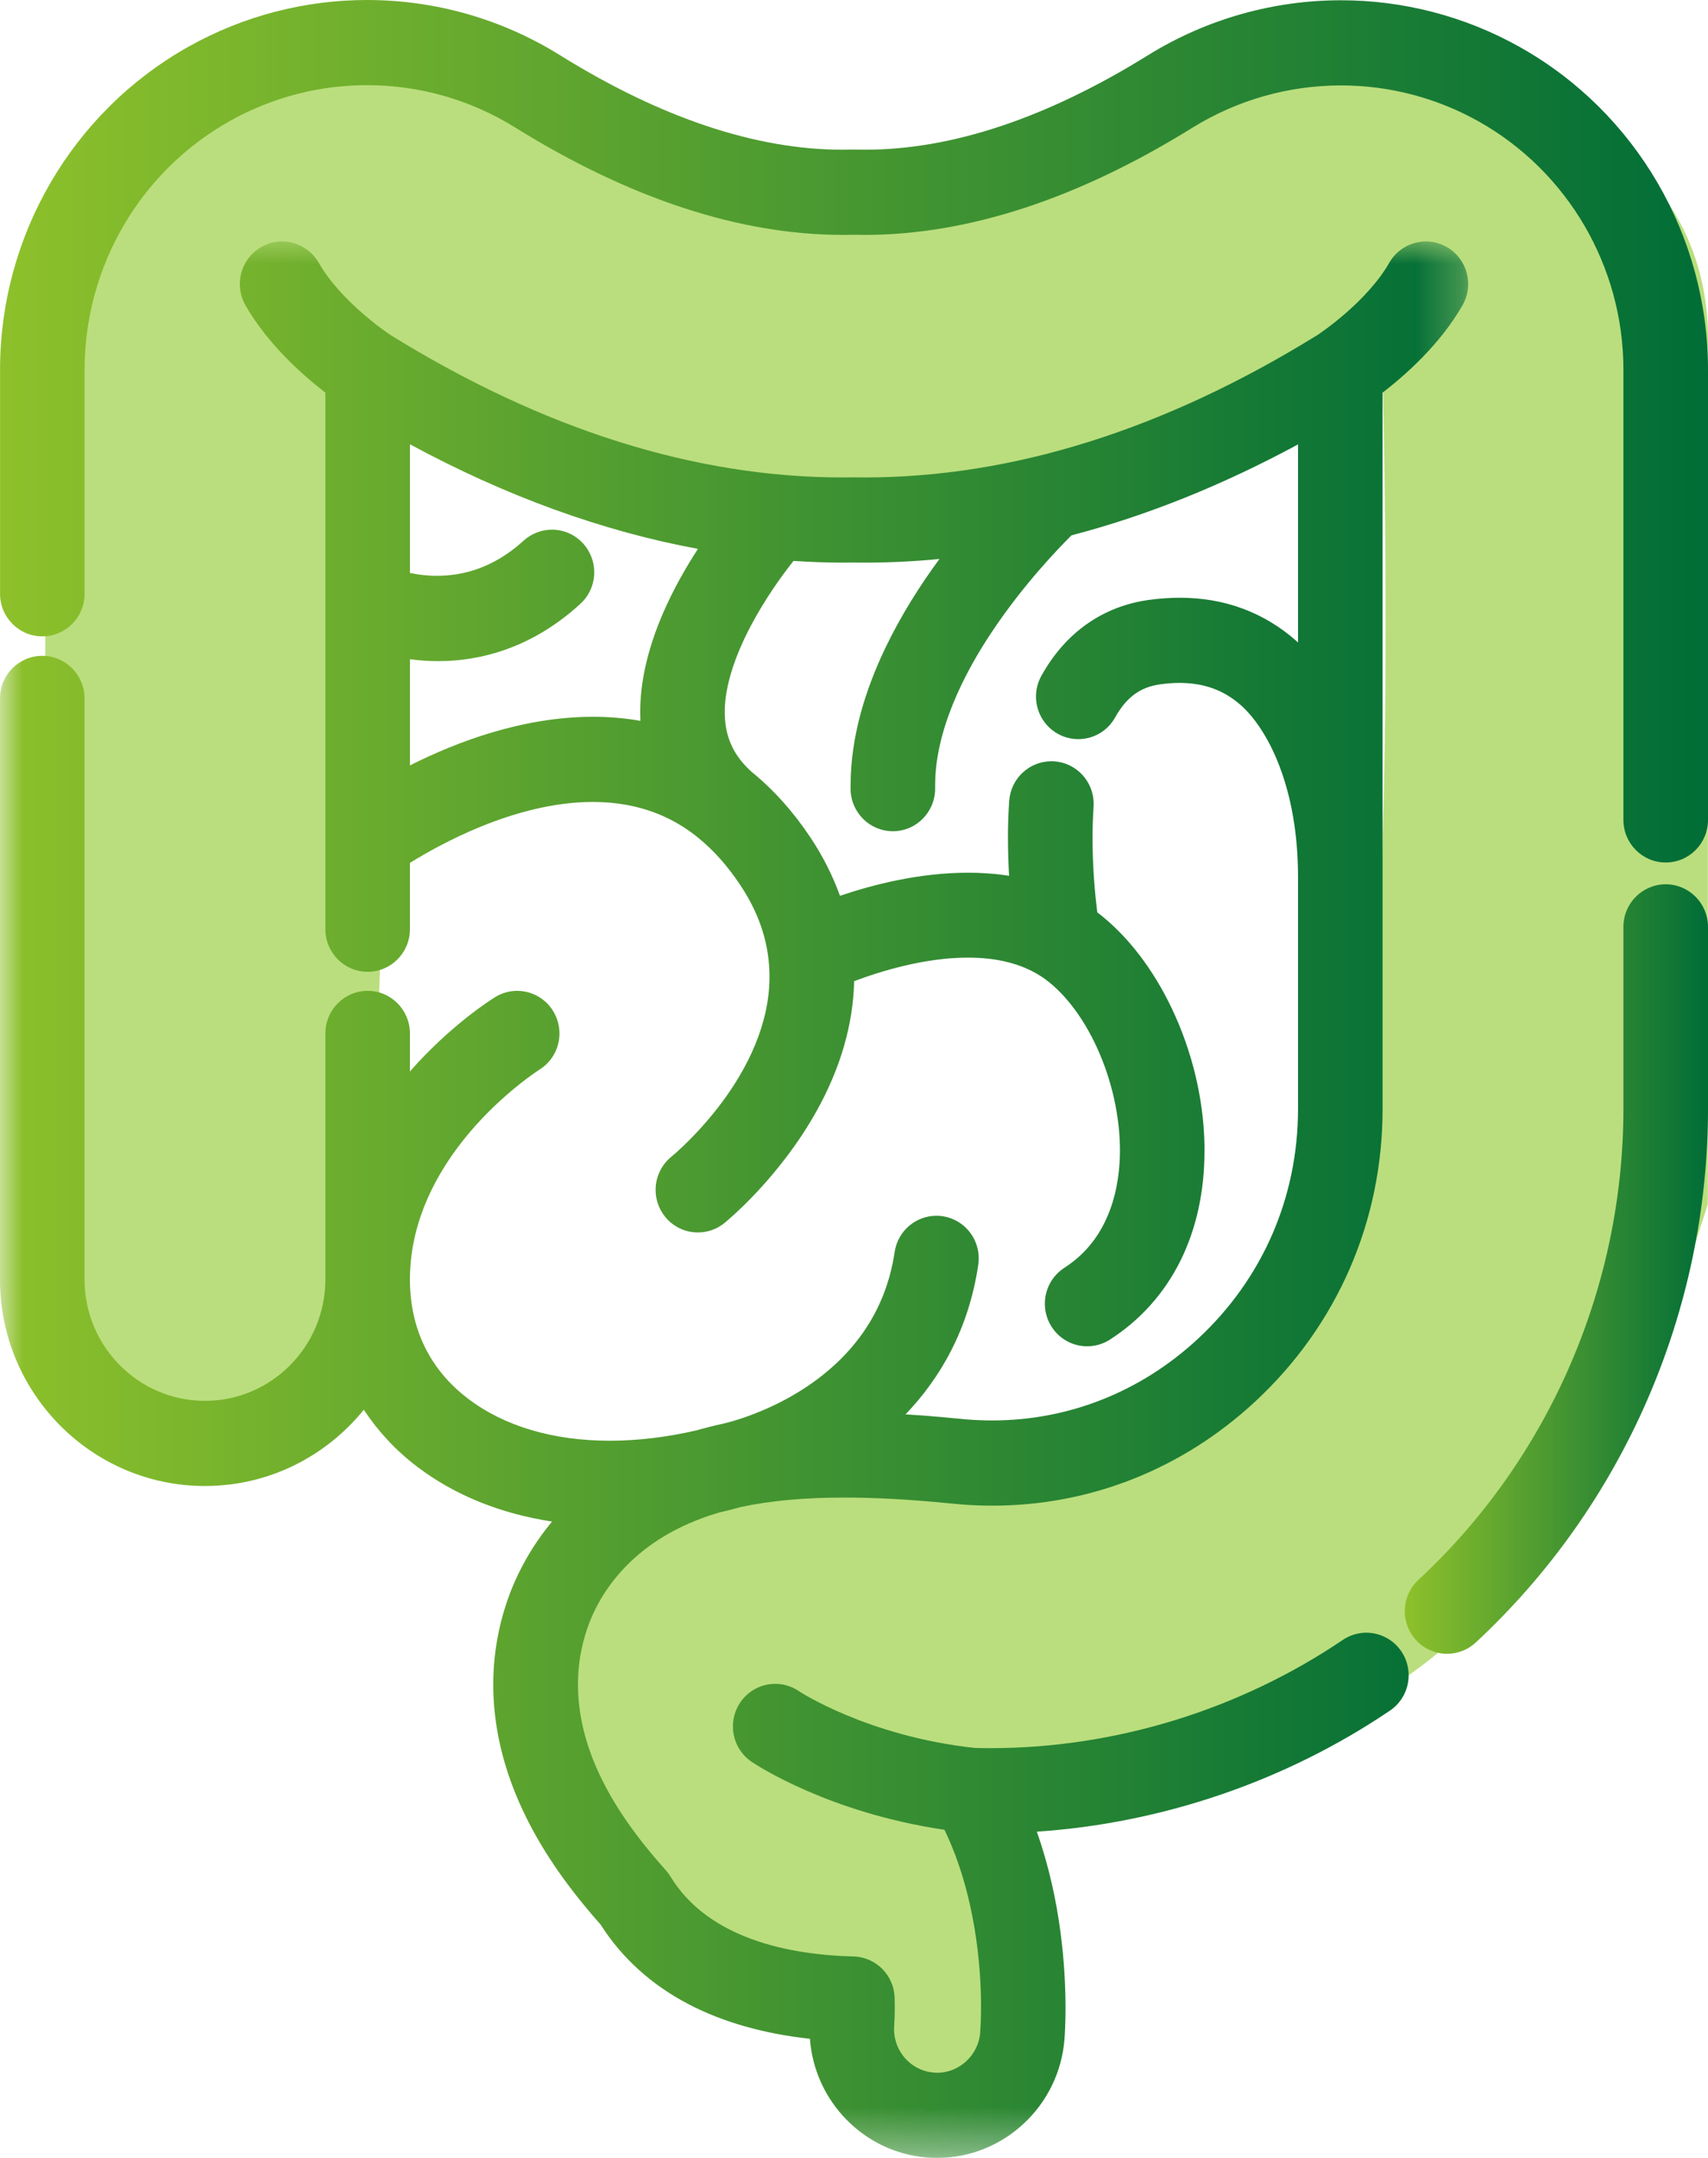
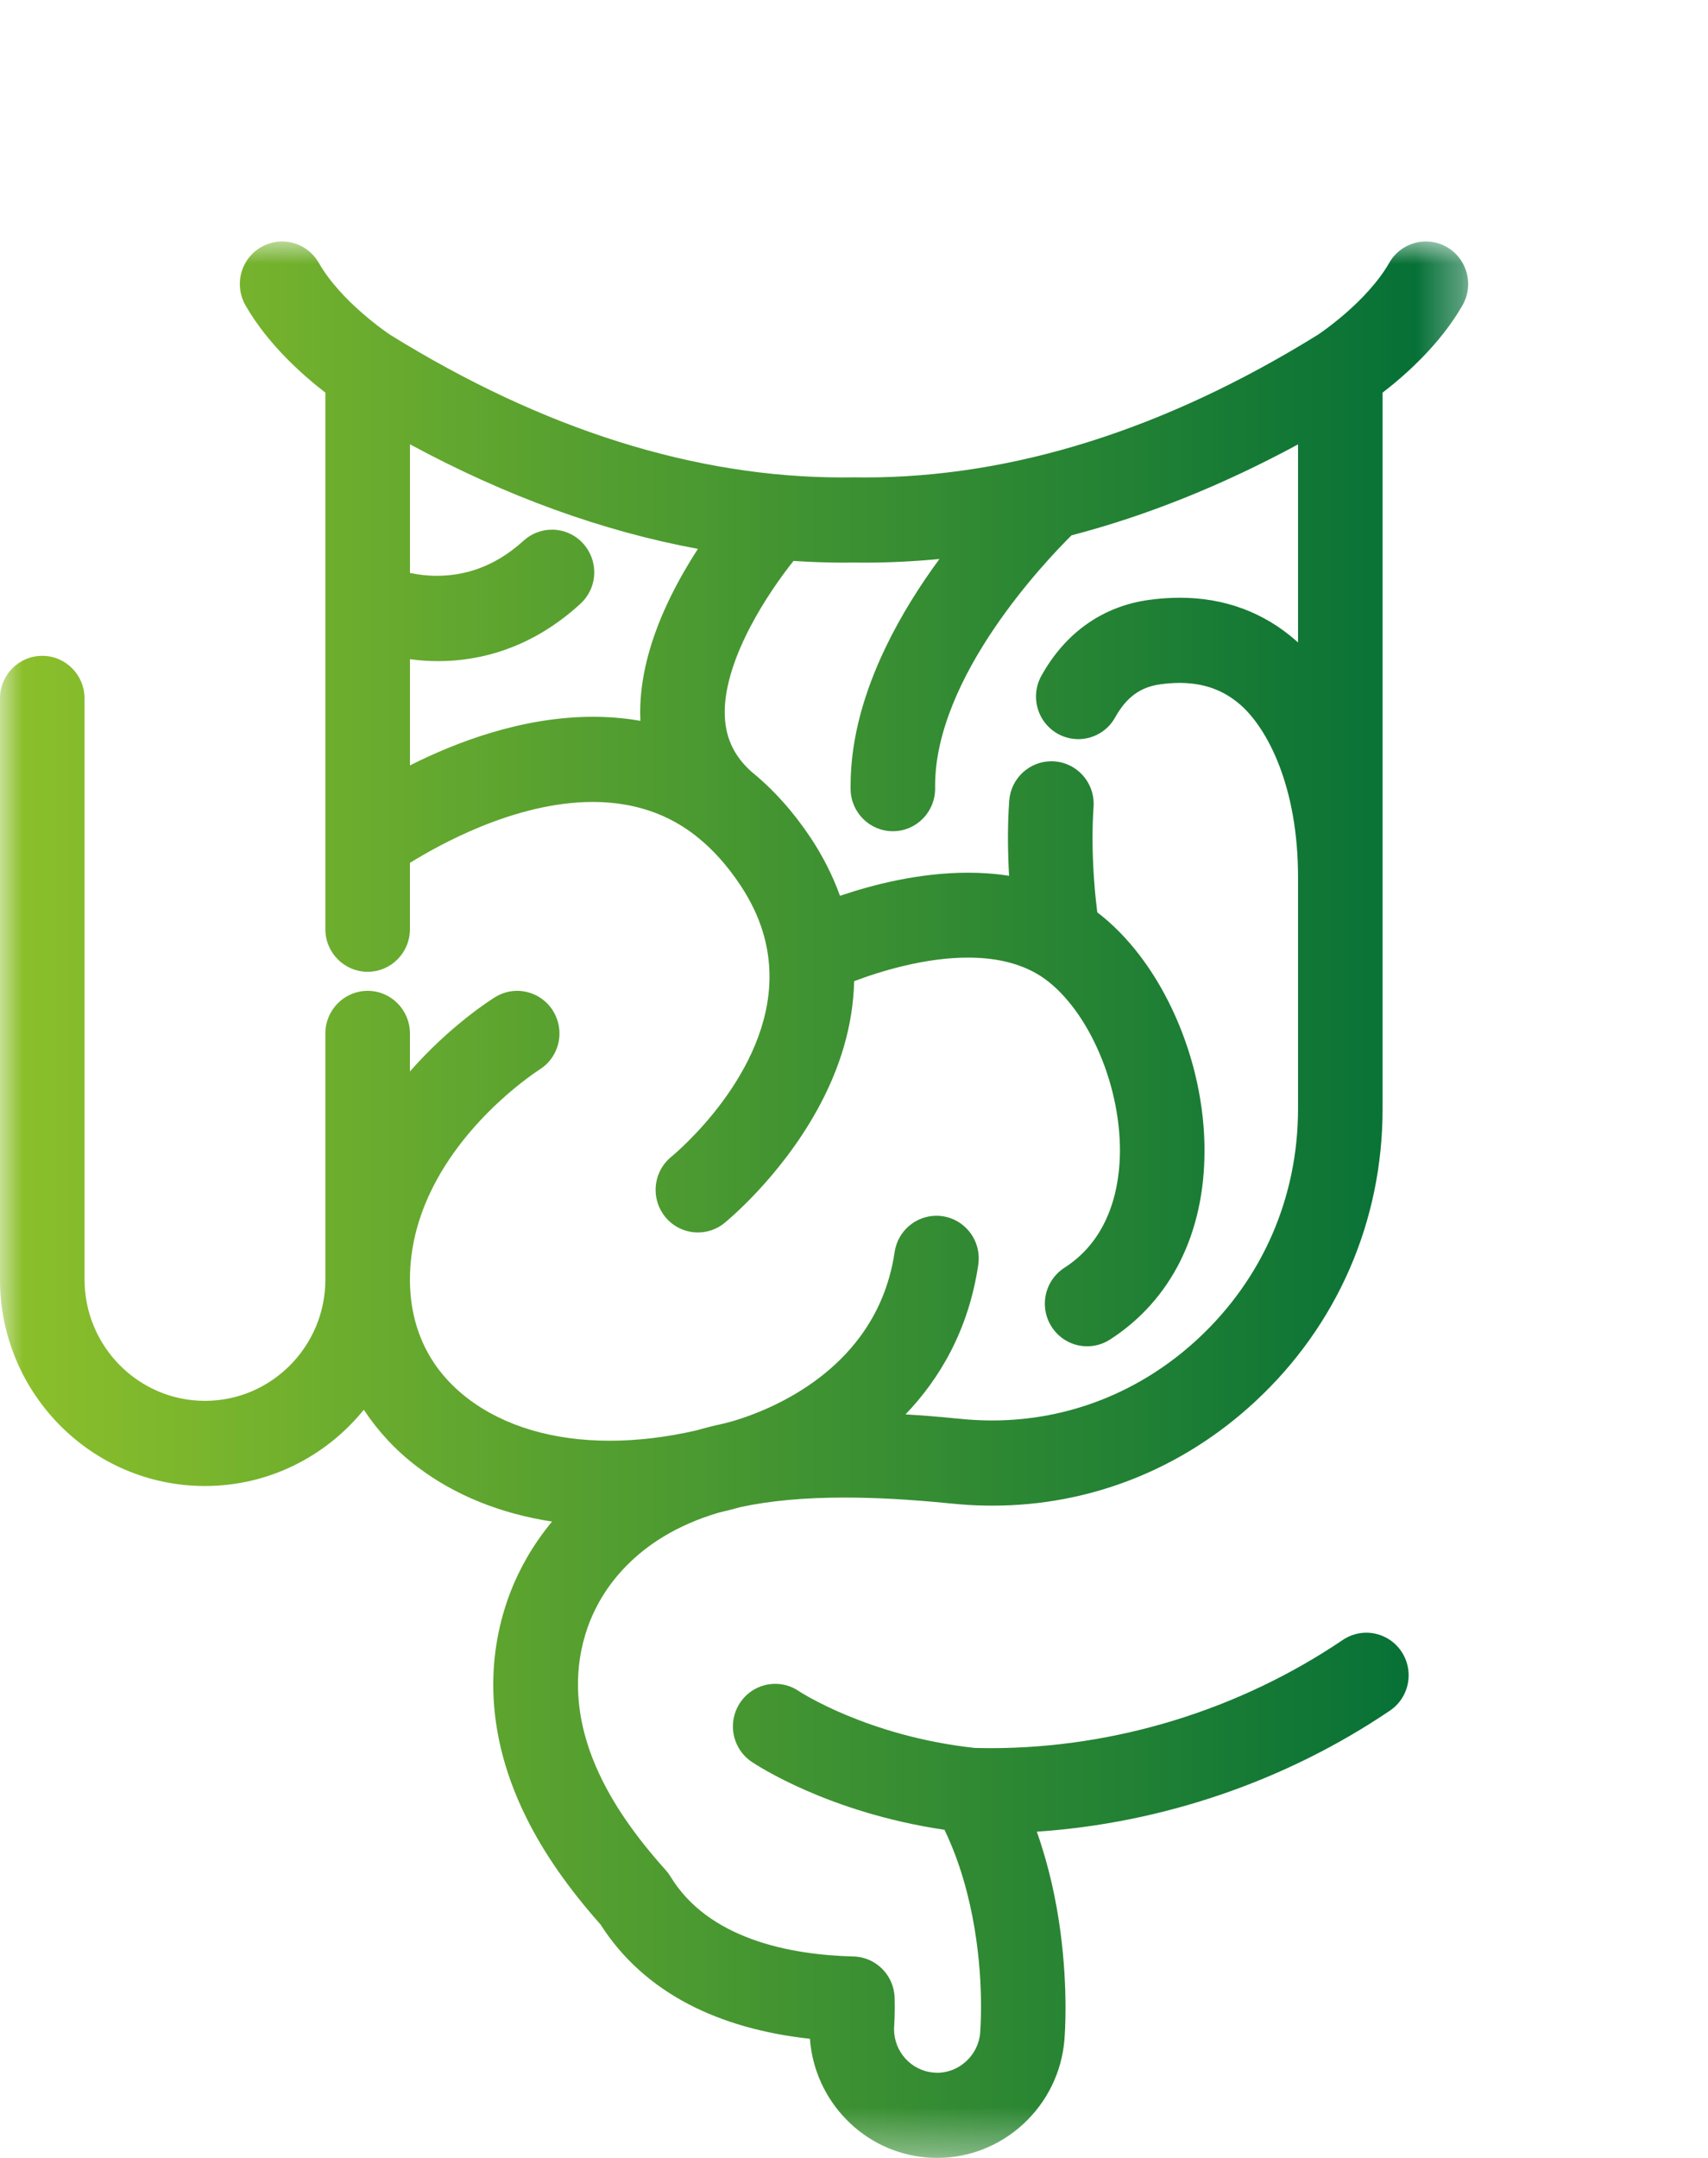
<svg xmlns="http://www.w3.org/2000/svg" xmlns:xlink="http://www.w3.org/1999/xlink" width="38px" height="48px" viewBox="0 0 38 48" version="1.1">
  <title>kolrektalni_karcinom</title>
  <defs>
    <linearGradient x1="-6.6353173e-15%" y1="50%" x2="100%" y2="50%" id="linearGradient-1">
      <stop stop-color="#8EC12B" offset="0%" />
      <stop stop-color="#006D37" offset="100%" />
    </linearGradient>
    <linearGradient x1="-6.6353173e-15%" y1="50%" x2="100%" y2="50%" id="linearGradient-2">
      <stop stop-color="#8EC12B" offset="0%" />
      <stop stop-color="#006D37" offset="100%" />
    </linearGradient>
    <linearGradient x1="-6.6353173e-15%" y1="50%" x2="100%" y2="50%" id="linearGradient-3">
      <stop stop-color="#8EC12B" offset="0%" />
      <stop stop-color="#006D37" offset="100%" />
    </linearGradient>
    <polygon id="path-4" points="0 0 32.664 0 32.664 42.629 0 42.629" />
    <linearGradient x1="-6.6353173e-15%" y1="50%" x2="100%" y2="50%" id="linearGradient-6">
      <stop stop-color="#8EC12B" offset="0%" />
      <stop stop-color="#006D37" offset="100%" />
    </linearGradient>
  </defs>
  <g id="v2" stroke="none" stroke-width="1" fill="none" fill-rule="evenodd">
    <g id="prispevky_na_prevenci-v2" transform="translate(-787, -613)">
      <g id="Group-61" transform="translate(787, 613)">
-         <path d="M13.057,2.418 C16.108,4.7 19.469,5.271 23.141,4.13 C28.647,2.418 28.373,-0.276 33.258,1.688 C36.514,2.997 38.094,5.032 37.996,7.794 L37.996,26.787 C36.754,30.694 35.654,33.119 34.695,34.06 C33.258,35.472 31.95,37.457 28.739,38.598 C26.599,39.358 24.434,39.837 22.246,40.034 C23.439,43.71 23.737,45.727 23.141,46.086 C22.544,46.445 21.705,46.75 20.624,47 L19.308,44.577 C17.316,45.012 15.466,43.951 13.759,41.393 C11.198,37.555 11.782,34.329 14.214,33.441 C15.836,32.85 18.513,32.554 22.246,32.554 C26.857,32.272 29.474,30.349 30.096,26.787 C30.719,23.225 30.943,17.187 30.771,8.674 C26.726,10.815 22.681,11.886 18.637,11.886 C14.593,11.886 11.329,10.942 8.844,9.055 L8.241,28.327 C7.874,30.611 6.637,31.753 4.527,31.753 C1.364,31.753 1.008,28.966 1.008,26.787 C1.008,25.334 1.008,20.182 1.008,11.33 C0.872,5.927 2.525,2.713 5.968,1.688 C9.411,0.662 11.774,0.906 13.057,2.418 Z" id="Path-36" fill="#BADE7D" />
        <g id="Group-56">
-           <path d="M33.818,1.049 L33.696,1.269 L33.818,1.049 C32.58,0.353 31.206,0.006 29.834,0.006 C28.342,0.006 26.851,0.416 25.537,1.231 C23.279,2.633 21.167,3.33 19.249,3.33 C19.198,3.33 19.146,3.329 19.094,3.328 L19.095,3.328 C19.063,3.328 19.032,3.327 19,3.327 C18.969,3.327 18.937,3.328 18.906,3.328 L18.906,3.328 C18.852,3.33 18.798,3.33 18.744,3.33 C16.83,3.331 14.713,2.631 12.451,1.223 C11.141,0.409 9.655,0 8.166,0 C6.798,0 5.427,0.346 4.191,1.04 C1.606,2.493 0.001,5.245 0.001,8.225 L0.001,13.208 C0.001,13.731 0.422,14.155 0.941,14.155 C1.461,14.155 1.882,13.732 1.882,13.208 L1.882,8.225 C1.882,5.932 3.118,3.813 5.108,2.695 C6.059,2.16 7.113,1.894 8.166,1.894 C9.312,1.894 10.455,2.209 11.462,2.836 C14.003,4.415 16.455,5.224 18.75,5.225 C18.816,5.225 18.881,5.224 18.946,5.223 L18.946,5.223 L18.999,5.222 L19.055,5.223 L19.057,5.223 C19.119,5.224 19.182,5.225 19.245,5.225 C21.538,5.224 23.989,4.418 26.524,2.844 C27.537,2.216 28.685,1.9 29.834,1.9 C30.89,1.9 31.948,2.167 32.901,2.703 C34.885,3.819 36.119,5.935 36.118,8.225 L36.118,18.238 C36.119,18.761 36.539,19.185 37.059,19.185 C37.579,19.185 38,18.761 38,18.238 L38,8.225 C38,5.249 36.398,2.499 33.818,1.049" id="Fill-13" fill="url(#linearGradient-1)" />
          <polygon id="Fill-15" fill="url(#linearGradient-2)" points="19.057 5.223 19.057 5.223 19.056 5.223" />
-           <path d="M37.059,19.67 C36.539,19.67 36.118,20.094 36.118,20.617 L36.118,24.664 C36.118,28.632 34.455,32.453 31.557,35.142 C31.356,35.328 31.254,35.584 31.254,35.839 C31.254,36.068 31.337,36.299 31.503,36.481 C31.688,36.683 31.942,36.786 32.195,36.786 C32.422,36.786 32.652,36.703 32.832,36.536 C36.117,33.487 37.999,29.162 38,24.664 L38,20.617 C37.999,20.094 37.579,19.67 37.059,19.67" id="Fill-17" fill="url(#linearGradient-3)" />
          <path d="M32.538,6.791 C32.538,6.791 32.538,6.791 32.538,6.791 L32.538,6.791 Z" id="Fill-19" fill="url(#linearGradient-2)" />
          <path d="M21.27,31.551 L21.277,31.551 C21.277,31.552 21.278,31.552 21.278,31.552 L21.27,31.551 Z" id="Fill-21" fill="url(#linearGradient-2)" />
          <g id="Group-25" transform="translate(0, 5.371)">
            <mask id="mask-5" fill="white">
              <use xlink:href="#path-4" />
            </mask>
            <g id="Clip-24" />
            <path d="M9.746,9.335 C10.675,9.336 11.831,9.052 12.913,8.059 C13.117,7.873 13.221,7.615 13.221,7.358 C13.221,7.131 13.139,6.902 12.976,6.721 C12.791,6.516 12.535,6.41 12.28,6.411 C12.055,6.41 11.827,6.493 11.647,6.657 C10.968,7.276 10.284,7.435 9.723,7.437 C9.496,7.437 9.292,7.41 9.121,7.374 L9.121,4.512 C11.258,5.667 13.4,6.445 15.528,6.838 C15.258,7.254 14.979,7.74 14.748,8.275 C14.456,8.954 14.243,9.706 14.243,10.473 C14.243,10.537 14.245,10.6 14.247,10.664 C14.245,10.663 14.242,10.662 14.239,10.662 C13.888,10.6 13.537,10.573 13.191,10.573 C11.622,10.574 10.156,11.133 9.121,11.654 L9.121,9.292 C9.315,9.318 9.523,9.335 9.746,9.335 M30.398,30.946 C30.218,30.946 30.035,30.999 29.875,31.107 C27.572,32.664 24.804,33.514 22.041,33.514 C21.922,33.514 21.803,33.512 21.684,33.509 C19.291,33.249 17.772,32.246 17.77,32.244 L17.772,32.245 C17.612,32.136 17.428,32.083 17.248,32.084 C16.947,32.083 16.649,32.23 16.467,32.501 C16.359,32.662 16.306,32.848 16.306,33.03 C16.306,33.334 16.452,33.633 16.72,33.816 C16.811,33.877 18.415,34.946 21.013,35.33 C21.712,36.784 21.827,38.408 21.826,39.264 C21.826,39.57 21.812,39.778 21.807,39.845 C21.77,40.341 21.341,40.736 20.851,40.735 C20.826,40.735 20.8,40.733 20.775,40.731 C20.275,40.692 19.891,40.267 19.891,39.766 C19.891,39.742 19.892,39.717 19.894,39.692 L19.894,39.69 C19.903,39.57 19.906,39.431 19.907,39.283 C19.907,39.214 19.906,39.142 19.904,39.07 C19.891,38.566 19.488,38.16 18.987,38.148 C18.281,38.13 17.465,38.033 16.728,37.763 C15.989,37.493 15.336,37.059 14.916,36.368 L14.916,36.368 C14.885,36.318 14.85,36.271 14.811,36.227 L14.811,36.227 C14.18,35.524 13.72,34.871 13.401,34.23 C12.996,33.419 12.859,32.705 12.859,32.098 C12.859,31.529 12.981,31.054 13.127,30.687 C13.262,30.349 13.51,29.886 13.955,29.439 C14.4,28.992 15.042,28.558 15.981,28.278 C16.147,28.239 16.314,28.197 16.483,28.15 C17.133,28.011 17.896,27.94 18.789,27.94 C19.478,27.94 20.244,27.982 21.093,28.066 C21.181,28.075 21.267,28.083 21.354,28.09 C21.597,28.111 21.839,28.12 22.079,28.12 C24.247,28.121 26.304,27.31 27.926,25.804 C29.752,24.11 30.761,21.793 30.76,19.293 L30.76,3.363 C31.246,2.988 32.03,2.306 32.538,1.42 C32.623,1.272 32.664,1.108 32.664,0.948 C32.664,0.62 32.494,0.301 32.193,0.126 C32.192,0.126 32.192,0.126 32.192,0.126 C32.045,0.041 31.883,-3.16191517e-13 31.724,-3.16191517e-13 C31.399,-3.16191517e-13 31.082,0.171 30.908,0.475 C30.665,0.902 30.276,1.302 29.942,1.593 C29.615,1.878 29.344,2.059 29.316,2.078 C25.909,4.188 22.523,5.249 19.241,5.249 C19.165,5.249 19.089,5.248 19.014,5.247 L19.012,5.247 L18.989,5.247 L18.988,5.247 L18.985,5.247 C18.905,5.249 18.825,5.249 18.745,5.249 C15.472,5.249 12.088,4.187 8.682,2.077 C8.643,2.051 8.369,1.866 8.045,1.581 C7.713,1.292 7.332,0.896 7.092,0.475 C6.918,0.171 6.601,-0 6.276,-3.16191517e-13 C6.117,-3.16191517e-13 5.954,0.041 5.807,0.127 C5.505,0.302 5.335,0.621 5.336,0.948 C5.336,1.108 5.377,1.272 5.461,1.42 C5.969,2.305 6.753,2.987 7.239,3.363 L7.239,15.298 C7.239,15.821 7.66,16.245 8.18,16.245 C8.699,16.245 9.12,15.821 9.12,15.298 L9.12,13.823 C9.467,13.608 10.023,13.292 10.69,13.019 C11.435,12.714 12.317,12.467 13.189,12.467 C13.435,12.467 13.679,12.487 13.92,12.529 C14.502,12.633 15.011,12.857 15.471,13.213 L15.477,13.219 L15.539,13.268 C15.874,13.54 16.182,13.885 16.467,14.311 C16.942,15.023 17.119,15.705 17.12,16.35 C17.122,17.422 16.613,18.405 16.075,19.131 C15.539,19.857 14.984,20.32 14.935,20.36 L14.935,20.36 C14.706,20.547 14.586,20.822 14.586,21.096 C14.586,21.305 14.655,21.516 14.795,21.691 C14.98,21.922 15.254,22.044 15.527,22.043 C15.734,22.044 15.944,21.974 16.118,21.834 L16.118,21.833 C16.179,21.783 17.335,20.836 18.169,19.34 C18.703,18.381 18.982,17.41 19.003,16.454 C19.596,16.23 20.583,15.928 21.536,15.93 C22.09,15.929 22.626,16.031 23.071,16.29 C23.553,16.569 24.015,17.124 24.35,17.814 C24.687,18.503 24.899,19.324 24.916,20.119 C24.916,20.15 24.917,20.182 24.917,20.215 C24.917,20.583 24.871,21.075 24.692,21.552 C24.513,22.029 24.209,22.489 23.681,22.829 C23.4,23.01 23.246,23.316 23.246,23.629 C23.246,23.803 23.294,23.98 23.394,24.137 C23.573,24.42 23.878,24.576 24.187,24.575 C24.36,24.576 24.537,24.527 24.693,24.427 C25.373,23.99 25.903,23.394 26.259,22.68 C26.615,21.965 26.798,21.135 26.798,20.226 C26.798,20.177 26.798,20.127 26.797,20.078 C26.774,19.033 26.51,17.987 26.076,17.072 C25.661,16.195 25.09,15.44 24.412,14.922 C24.366,14.553 24.307,13.951 24.307,13.277 C24.307,13.048 24.314,12.812 24.33,12.574 C24.331,12.552 24.332,12.53 24.332,12.508 C24.332,12.014 23.952,11.599 23.456,11.564 L23.455,11.564 C23.434,11.563 23.413,11.562 23.393,11.562 C22.903,11.562 22.488,11.942 22.453,12.444 C22.433,12.729 22.425,13.009 22.425,13.278 C22.426,13.572 22.436,13.852 22.45,14.11 C22.144,14.062 21.837,14.041 21.535,14.041 C20.448,14.042 19.42,14.307 18.688,14.555 C18.527,14.11 18.309,13.674 18.028,13.253 C17.643,12.677 17.206,12.191 16.72,11.796 L16.72,11.796 C16.527,11.623 16.387,11.439 16.29,11.24 C16.193,11.041 16.139,10.824 16.127,10.577 C16.125,10.542 16.124,10.507 16.124,10.471 C16.122,9.879 16.368,9.189 16.698,8.562 C17,7.988 17.366,7.467 17.654,7.106 C18.023,7.13 18.391,7.144 18.759,7.144 C18.84,7.144 18.92,7.143 19,7.142 C19.081,7.143 19.162,7.144 19.244,7.144 C19.794,7.144 20.347,7.116 20.901,7.063 C20.476,7.641 20.047,8.311 19.697,9.043 C19.246,9.985 18.924,11.029 18.924,12.106 C18.924,12.133 18.924,12.159 18.924,12.185 C18.932,12.704 19.351,13.118 19.865,13.118 L19.866,13.118 L19.878,13.118 L19.879,13.118 L19.879,13.118 C20.393,13.111 20.805,12.688 20.805,12.171 L20.805,12.157 L20.805,12.105 C20.802,10.914 21.415,9.644 22.118,8.609 C22.788,7.619 23.525,6.849 23.839,6.537 C25.517,6.099 27.199,5.422 28.879,4.514 L28.879,8.921 C28.865,8.908 28.85,8.893 28.837,8.882 C28.117,8.247 27.234,7.923 26.247,7.925 C26.024,7.925 25.796,7.941 25.563,7.973 C25.051,8.043 24.583,8.225 24.178,8.512 C23.773,8.797 23.433,9.186 23.169,9.661 C23.088,9.806 23.049,9.966 23.049,10.122 C23.049,10.454 23.223,10.776 23.531,10.95 L23.531,10.95 C23.676,11.031 23.834,11.07 23.989,11.07 C24.318,11.071 24.639,10.896 24.811,10.585 C24.941,10.352 25.084,10.186 25.245,10.069 C25.406,9.953 25.588,9.882 25.817,9.85 C25.966,9.83 26.108,9.819 26.243,9.819 C26.794,9.822 27.222,9.98 27.6,10.309 C27.891,10.564 28.215,11.017 28.461,11.658 C28.708,12.3 28.879,13.129 28.879,14.14 L28.879,19.293 C28.878,21.263 28.09,23.074 26.651,24.41 C25.375,25.593 23.77,26.225 22.073,26.225 C21.886,26.225 21.697,26.217 21.507,26.202 L21.508,26.202 C21.432,26.195 21.356,26.188 21.278,26.181 L21.277,26.181 C20.885,26.141 20.509,26.112 20.146,26.09 C20.909,25.295 21.551,24.209 21.765,22.759 C21.772,22.712 21.775,22.665 21.775,22.618 C21.775,22.156 21.44,21.753 20.973,21.682 L20.973,21.682 C20.927,21.675 20.88,21.672 20.834,21.672 C20.376,21.672 19.974,22.008 19.904,22.479 C19.79,23.246 19.506,23.859 19.14,24.356 C18.591,25.102 17.85,25.586 17.229,25.883 C16.613,26.179 16.12,26.29 16.077,26.299 L16.076,26.299 L16.072,26.3 L16.069,26.301 C15.869,26.344 15.678,26.393 15.495,26.446 C14.824,26.6 14.176,26.676 13.567,26.676 C12.307,26.676 11.216,26.353 10.41,25.738 C9.984,25.413 9.664,25.026 9.448,24.583 C9.233,24.141 9.121,23.642 9.12,23.092 L9.12,23.091 C9.121,22.388 9.295,21.749 9.561,21.181 C9.959,20.328 10.566,19.636 11.077,19.16 C11.332,18.922 11.563,18.738 11.73,18.613 C11.813,18.55 11.881,18.503 11.928,18.471 C11.951,18.455 11.969,18.443 11.982,18.435 L11.996,18.425 L11.999,18.423 C12.288,18.244 12.448,17.933 12.447,17.616 C12.447,17.447 12.402,17.275 12.308,17.121 C12.131,16.83 11.821,16.669 11.505,16.669 C11.338,16.669 11.167,16.714 11.015,16.809 C10.928,16.863 10.025,17.432 9.12,18.462 L9.12,17.616 C9.12,17.093 8.699,16.669 8.18,16.669 C7.66,16.669 7.239,17.093 7.239,17.616 L7.239,23.091 C7.239,23.835 6.939,24.508 6.453,24.998 C5.967,25.487 5.299,25.789 4.56,25.789 C3.821,25.789 3.153,25.487 2.667,24.998 C2.181,24.508 1.882,23.835 1.881,23.091 L1.881,10.165 C1.881,9.641 1.46,9.217 0.941,9.217 C0.421,9.217 0,9.641 0,10.165 L0,23.091 C0,25.624 2.045,27.683 4.56,27.683 C5.985,27.683 7.257,27.02 8.094,25.987 C8.408,26.461 8.801,26.889 9.275,27.249 C10.118,27.892 11.146,28.3 12.282,28.474 C11.829,29.02 11.548,29.562 11.38,29.982 C11.16,30.535 10.974,31.254 10.974,32.102 C10.974,32.975 11.171,33.983 11.72,35.081 C12.111,35.865 12.651,36.637 13.362,37.438 C13.835,38.182 14.494,38.777 15.311,39.205 C16.082,39.609 16.991,39.866 18.019,39.979 C18.121,41.363 19.212,42.506 20.626,42.62 C20.701,42.626 20.777,42.629 20.852,42.629 C22.326,42.628 23.565,41.474 23.682,39.994 C23.689,39.906 23.706,39.657 23.706,39.292 C23.705,38.427 23.614,36.914 23.067,35.372 C25.853,35.185 28.596,34.253 30.923,32.68 C31.193,32.498 31.34,32.197 31.34,31.893 C31.34,31.712 31.288,31.527 31.18,31.365 C30.999,31.094 30.7,30.946 30.398,30.946" id="Fill-23" fill="url(#linearGradient-6)" mask="url(#mask-5)" />
          </g>
          <polygon id="Fill-26" fill="url(#linearGradient-2)" points="21.354 33.461 21.354 33.461 21.354 33.461" />
        </g>
      </g>
    </g>
  </g>
</svg>